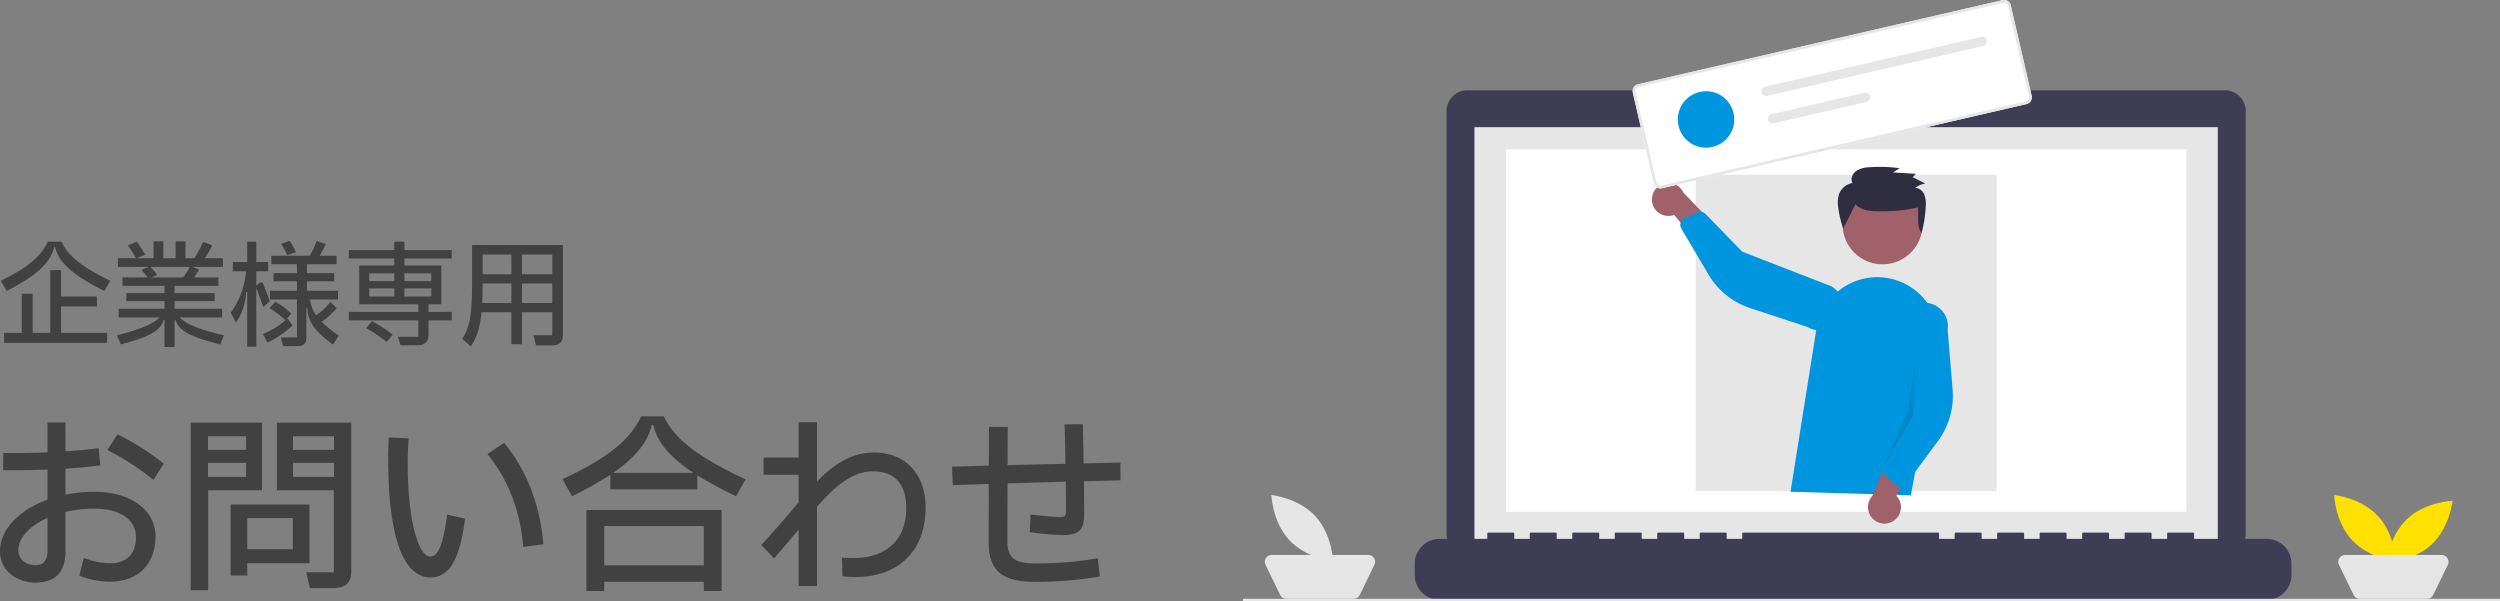
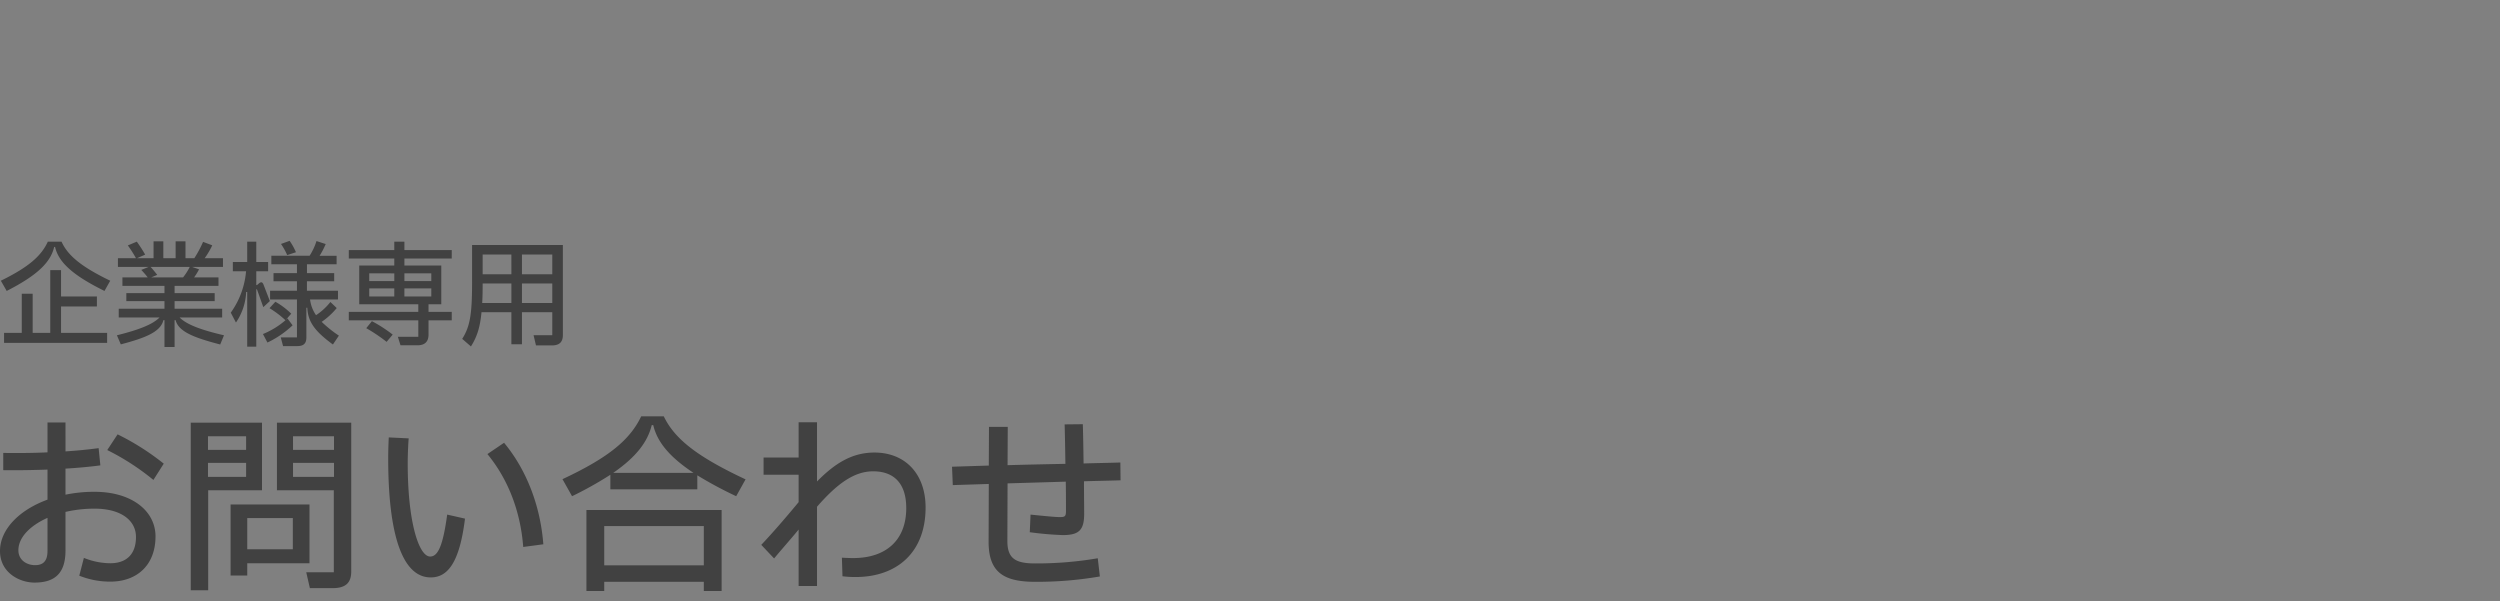
<svg xmlns="http://www.w3.org/2000/svg" width="1044.304" height="251.118" viewBox="0 0 1044.304 251.118">
  <rect x="0" y="0" width="1044.304" height="251.118" fill="#808080" stroke="none" />
  <defs>
    <clipPath id="a">
-       <rect width="525.105" height="251.118" fill="none" />
-     </clipPath>
+       </clipPath>
    <clipPath id="c">
      <rect width="13.211" height="43.543" fill="none" />
    </clipPath>
  </defs>
  <g transform="translate(-487.8 -235.882)">
    <path d="M23.808-37.968c1.488,6.576,7.728,12,20.64,18.384l2.4-4.272C34.9-29.616,29.136-34.32,26.5-40.176H20.784C18.1-34.32,13.008-29.664,1.152-23.856L3.6-19.584c12.48-6.384,18.336-11.808,19.824-18.384ZM41.28-13.1V-17.28H26.3V-28.272H21.792V-2.064H14.448V-18.432H9.888V-2.064H2.5V2.112H45.552V-2.064H26.3V-13.1ZM93.6-8.5v-3.648H73.728v-3.168H90.48v-3.36H73.728V-21.7H92.064v-3.552H81.888a27.5,27.5,0,0,0,2.064-3.36l-2.928-1.008H93.936v-3.648H86.3a33.385,33.385,0,0,0,3.168-5.376l-3.84-1.44a47.739,47.739,0,0,1-3.648,6.816h-3.7V-40.32H74.16v7.056H69.024V-40.32h-4.08v7.056H58.032l3.408-1.488a57.156,57.156,0,0,0-3.5-5.424l-3.744,1.584A50.378,50.378,0,0,1,57.6-33.264H50.064v3.648H62.88l-3.072,1.248a35.113,35.113,0,0,1,2.688,3.12H51.936V-21.7H69.5v3.024H53.568v3.36H69.5v3.168H50.4V-8.5H67.44c-2.976,3.024-8.976,5.232-17.808,7.44l1.632,3.792C61.44.048,67.824-2.4,69.072-7.392H69.5V3.84h4.224V-7.392h.432C75.408-2.4,82.368.048,92.784,2.784l1.584-3.84c-9.216-2.16-15.5-4.368-18.528-7.44ZM80.064-29.616a25.329,25.329,0,0,1-2.784,4.368h-13.3l2.5-1.056c-.912-1.152-1.968-2.5-2.784-3.312Zm44.352-6.144a24.909,24.909,0,0,0-2.64-4.752l-3.6,1.3a27.5,27.5,0,0,1,2.592,4.656ZM135.168-6.672a30.75,30.75,0,0,0,6.288-5.76l-2.64-2.544a25.45,25.45,0,0,1-6,5.52,14.672,14.672,0,0,1-2.5-6.576h11.664V-19.68h-12.96v-3.936H140.4v-3.408H129.024v-3.7h12.384v-3.552h-7.1a33.3,33.3,0,0,0,2.544-4.9l-3.84-1.248a26.312,26.312,0,0,1-2.88,6.144H114.144v3.552h10.7v3.7h-9.792v3.408h9.792v3.936H113.616v3.648h11.232V-.192H118.08l.96,3.648h5.9c2.688,0,3.84-1.1,3.84-3.6V-12.576h.384c.288,5.952,3.168,9.84,10.7,15.36l2.5-3.7A50.742,50.742,0,0,1,135.168-6.672ZM110.88-22.224c-.48-1.152-1.008-1.2-1.824-.576l-.912.768h-.288v-5.76H112.8V-31.68h-4.944v-8.5h-3.792v8.5h-6v3.888h5.52A34.7,34.7,0,0,1,97.2-10.512l2.16,4.128a24.569,24.569,0,0,0,4.272-12.768h.432V3.7h3.792V-20.016c0-.384.192-.384.336-.1l2.592,7.3,2.736-2.544Zm9.984,14.112c-.24.24-.528.528-.816.768l2.4-2.736a30.775,30.775,0,0,0-6.624-4.992l-2.448,2.688a40.558,40.558,0,0,1,6.672,5.04,34.082,34.082,0,0,1-9.408,5.76l1.872,3.552a40.26,40.26,0,0,0,10.512-7.2Zm68.64-28.56H169.728v-3.5H165.5v3.5H146.5v3.552H165.5v2.928h-14.64v16.176h24.672v3.168H146.5V-7.3h29.04V-.432h-8.544l1.1,3.552h7.1c2.976,0,4.608-1.44,4.608-4.464V-7.3h9.7v-3.552h-9.7v-3.168h5.328V-30.192H169.728V-33.12H189.5Zm-24,9.744v3.216H155.04v-3.216Zm15.456,3.216H169.728v-3.216H180.96ZM165.5-20.64v3.36H155.04v-3.36Zm4.224,3.36v-3.36H180.96v3.36ZM153.792-4.032a67.387,67.387,0,0,1,8.5,5.712l2.544-3.024a58.209,58.209,0,0,0-8.688-5.616ZM198-23.616c0,13.536-.768,18.768-4.128,24.048L197.52,3.6c2.448-3.888,3.792-7.728,4.416-14.3h12.48V2.688h4.416V-10.7H231.5v9.6H223.68l1.008,4.272h6.672c3.024,0,4.56-1.344,4.56-4.32V-38.784H198Zm16.416-2.928h-12V-34.8h12Zm4.416,0V-34.8H231.5v8.256Zm-16.608,12c.144-2.4.192-5.088.192-8.16h12v8.16Zm16.608-8.16H231.5v8.16H218.832Z" transform="translate(487 377)" fill="#414141" />
    <path d="M46.32-35.68a58.583,58.583,0,0,0-12.16,1.2V-45.36c5.28-.32,10.32-.8,14.56-1.36L48-53.92c-4.08.56-8.88,1.04-13.84,1.36V-64.64H26.64v12.48c-6.8.32-13.44.32-18.48.24v7.2c5.04.08,11.68,0,18.48-.24V-32.4C14.56-28,6.8-19.76,6.8-10.96c0,9.12,8.24,13.2,14.4,13.2,8.64,0,12.96-4,12.96-13.44V-27.28a53.406,53.406,0,0,1,12.16-1.36c11.12,0,17.28,4.96,17.28,11.84,0,7.44-4.24,10.96-10.72,10.96A29.818,29.818,0,0,1,41.84-8.08L39.92-.64A34.461,34.461,0,0,0,52.88,1.84c11.28,0,18.88-7.04,18.88-18.88C71.76-27.76,61.76-35.68,46.32-35.68ZM75.2-47.44A104.458,104.458,0,0,0,55.92-59.68L51.6-53.12A101.165,101.165,0,0,1,70.88-40.64ZM26.64-10.96c0,4.16-1.76,5.92-5.2,5.92s-6.96-2.08-6.96-6.24c0-5.28,4.8-10.24,12.16-13.52ZM93.76,5.44V-36.32h22.48V-64.56H86.48v70Zm52-.88c5.44,0,7.76-2.24,7.76-6.96V-64.56H122.48v28.24h23.76V-2.08H134.72l1.52,6.64ZM93.68-58.88H109.6v5.68H93.68Zm35.52,0h17.12v5.68H129.2ZM93.68-47.76H109.6v5.84H93.68Zm35.52,0h17.12v5.84H129.2ZM110.08-.72V-5.84h26V-30.4H103.12V-.72Zm0-24h19.04v13.04H110.08ZM186.72.08c6.88,0,12-5.76,14.32-24.56l-7.44-1.68c-1.76,12.96-3.84,17.52-7.12,17.52-4.8,0-9.6-15.04-9.36-40.72.08-3.84.24-6.88.4-8.64l-8.32-.4c-.08,1.52-.24,5.04-.24,8.72C168.96-17.28,175.04.08,186.72.08Zm47.04-13.84c-1.2-15.92-6.96-31.04-16.4-42.4l-6.96,4.72c8.64,10.48,13.84,23.92,14.96,38.8ZM274.64-67.2c-4.56,9.52-13.04,16.96-32.88,26.24l4,7.12a153.137,153.137,0,0,0,16-8.96v6.08h36.32v-5.84a171.132,171.132,0,0,0,16.24,8.72l3.92-7.04c-20-9.36-29.6-16.8-34.16-26.32ZM262.96-43.6c9.36-6.48,14.32-12.72,16.08-19.92h.64c1.68,7.2,7.04,13.44,16.8,19.92ZM259.2,5.76V1.92h41.6V5.76h7.44V-28.08H251.76V5.76Zm41.6-27.12v16.4H259.2v-16.4Zm71.28-30.72c-9.44,0-16.56,4.56-24,12.08V-64.72H340.4V-50H325.76v7.2H340.4v11.44c-5.76,6.96-11.12,13.12-15.6,17.84l5.36,5.68c3.92-4.72,7.52-8.72,10.24-12.08V3.68h7.68V-29.44c8.32-9.52,15.44-14.8,23.44-14.8,9.2,0,13.84,5.6,13.84,15.36C385.36-15.44,376.88-8,363.2-8c-1.6,0-3.12-.08-4.72-.16l.24,7.76a43.021,43.021,0,0,0,5.44.32c17.36,0,29.28-10.32,29.28-29.04C393.44-43.2,384.88-52.08,372.08-52.08ZM439.2-5.76c-8.24,0-11.6-2.08-11.6-9.36l.08-24.08L452-39.92c.08,4.4.08,8.56.08,12.16,0,2.32-.4,2.64-2.56,2.64-1.92,0-5.92-.4-12.24-1.04l-.32,7.36a136.559,136.559,0,0,0,13.76,1.2c6.72,0,8.96-2,8.96-8.88,0-3.44-.08-8.24-.08-13.6,5.2-.16,10.32-.24,15.28-.4l-.08-7.44c-4.96.16-10.08.24-15.36.4-.08-5.36-.16-10.96-.32-16.4l-7.6.08c.16,5.52.24,11.12.32,16.48-8,.16-16.16.32-24.16.56l.08-16h-7.84l-.08,16.16-15.36.48.32,7.68,15.04-.48-.08,24.16c0,12.48,6,16.72,19.44,16.72A155.468,155.468,0,0,0,466.24-.32l-.88-7.6A151.848,151.848,0,0,1,439.2-5.76Z" transform="translate(481 477)" fill="#414141" />
    <g transform="translate(1007 235.882)">
      <g clip-path="url(#a)">
        <g clip-path="url(#a)">
          <path d="M496.961,73.523H368.2V70.869H309.813v2.654H180.52a8.711,8.711,0,0,0-8.71,8.71V258.547a8.711,8.711,0,0,0,8.71,8.71h316.44a8.711,8.711,0,0,0,8.711-8.71V82.232a8.711,8.711,0,0,0-8.711-8.71" transform="translate(-86.779 -35.795)" fill="#3f3d56" />
          <rect width="310.505" height="175.157" transform="translate(96.709 53.12)" fill="#e6e6e6" />
          <rect width="284.275" height="151.401" transform="translate(109.878 62.383)" fill="#fff" />
          <path d="M505.315,84.811A3.185,3.185,0,1,1,502.13,88a3.185,3.185,0,0,1,3.185-3.185" transform="translate(-253.618 -42.837)" fill="#6c63ff" />
          <path d="M500.847,452.14h-30.3v-2.184a.433.433,0,0,0-.433-.433h-10.39a.433.433,0,0,0-.433.433v2.184h-6.493v-2.184a.433.433,0,0,0-.433-.433h-10.39a.433.433,0,0,0-.433.433v2.184h-6.493v-2.184a.433.433,0,0,0-.433-.433h-10.39a.433.433,0,0,0-.433.433v2.184H417.3v-2.184a.433.433,0,0,0-.433-.433H406.474a.433.433,0,0,0-.433.433v2.184h-6.494v-2.184a.433.433,0,0,0-.433-.433H388.725a.433.433,0,0,0-.433.433v2.184H381.8v-2.184a.433.433,0,0,0-.433-.433H370.978a.433.433,0,0,0-.433.433v2.184h-6.5v-2.184a.433.433,0,0,0-.433-.433H282.23a.433.433,0,0,0-.433.433v2.184H275.3v-2.184a.433.433,0,0,0-.433-.433h-10.39a.433.433,0,0,0-.433.433v2.184h-6.493v-2.184a.433.433,0,0,0-.433-.433H246.733a.433.433,0,0,0-.433.433v2.184h-6.494v-2.184a.433.433,0,0,0-.433-.433H228.984a.433.433,0,0,0-.433.433v2.184h-6.492v-2.184a.433.433,0,0,0-.433-.433H211.234a.433.433,0,0,0-.433.433v2.184h-6.493v-2.184a.433.433,0,0,0-.433-.433h-10.39a.433.433,0,0,0-.433.433v2.184h-6.493v-2.184a.433.433,0,0,0-.433-.433H175.734a.433.433,0,0,0-.433.433v2.184H155.39A10.39,10.39,0,0,0,145,462.529v4.7a10.39,10.39,0,0,0,10.39,10.39H500.847a10.39,10.39,0,0,0,10.39-10.389v-4.7a10.39,10.39,0,0,0-10.39-10.39Z" transform="translate(-73.237 -227.048)" fill="#3f3d56" />
          <rect width="125.708" height="132.142" transform="translate(189.161 73.002)" fill="#e6e6e6" />
          <rect width="525.105" height="0.99" transform="translate(0 250.128)" fill="#e6e6e6" />
          <path d="M939.3,426.559c7.115,7.635,7.483,18.856,7.483,18.856s-11.168-1.157-18.283-8.792-7.482-18.856-7.482-18.856,11.168,1.157,18.282,8.792" transform="translate(-465.192 -211.008)" fill="#ffe100" />
          <path d="M983.97,440.953c-7.634,7.115-18.856,7.483-18.856,7.483s1.157-11.168,8.791-18.283,18.857-7.483,18.857-7.483-1.157,11.168-8.792,18.283" transform="translate(-487.465 -213.484)" fill="#ffe100" />
          <path d="M961.549,486.708H933.469a2.871,2.871,0,0,1-2.583-1.616l-6.113-12.568a2.87,2.87,0,0,1,2.583-4.128h40.309a2.87,2.87,0,0,1,2.583,4.128l-6.113,12.568a2.87,2.87,0,0,1-2.583,1.616Z" transform="translate(-466.941 -236.58)" fill="#e5e5e5" />
          <path d="M42.3,426.559c7.115,7.635,7.483,18.856,7.483,18.856s-11.168-1.157-18.283-8.792-7.483-18.856-7.483-18.856,11.168,1.157,18.283,8.792" transform="translate(-12.13 -211.008)" fill="#e5e5e5" />
          <path d="M55.55,486.708H27.469a2.871,2.871,0,0,1-2.583-1.616l-6.114-12.568a2.87,2.87,0,0,1,2.583-4.128H61.664a2.87,2.87,0,0,1,2.583,4.128l-6.114,12.568a2.87,2.87,0,0,1-2.583,1.616Z" transform="translate(-9.334 -236.58)" fill="#e5e5e5" />
          <path d="M522.806,155.573A16.707,16.707,0,1,1,506.1,172.28a16.707,16.707,0,0,1,16.707-16.707" transform="translate(-255.623 -78.578)" fill="#a0616a" />
          <path d="M462.186,323.576l10.789-67.921a25.751,25.751,0,1,1,50.749,8.75L512.44,325.062Z" transform="translate(-233.443 -118.16)" fill="#0096df" />
          <path d="M538.263,406.932a6.844,6.844,0,0,0,1.188-10.421l11.153-21.6-12.56,1.34-8.665,20.3a6.879,6.879,0,0,0,8.884,10.374Z" transform="translate(-266.468 -189.363)" fill="#a0616a" />
          <path d="M546.961,332.422a3.064,3.064,0,0,1-1.651-.783l-4.267-3.943a3.071,3.071,0,0,1-.742-3.438l8.528-20.215-1.21-39.942a9.861,9.861,0,1,1,19.542,2.657v.009l2.069,25.109a31.544,31.544,0,0,1-6.08,21.356l-13.3,17.98a3.063,3.063,0,0,1-2.173,1.227,3.026,3.026,0,0,1-.715-.017" transform="translate(-272.777 -129.084)" fill="#0096df" />
          <path d="M345.337,162.614a6.839,6.839,0,0,0,9.133,5.157l15.54,18.691,3.662-12.089-15.319-15.9a6.879,6.879,0,0,0-13.016,4.136Z" transform="translate(-174.365 -78.014)" fill="#a0616a" />
          <path d="M369.612,182.637a3.065,3.065,0,0,1,1.364-1.215l5.3-2.392a3.072,3.072,0,0,1,3.455.657l15.29,15.735,37.253,14.459a9.861,9.861,0,1,1-10.062,16.962l-.012-.007L398.27,218.95a31.542,31.542,0,0,1-17.3-13.925L369.6,185.768a3.065,3.065,0,0,1-.283-2.48,3.027,3.027,0,0,1,.294-.651Z" transform="translate(-186.466 -90.289)" fill="#0096df" />
          <g transform="translate(267.523 151.633)" opacity="0.1" style="isolation:isolate">
            <g clip-path="url(#c)">
              <path d="M553.755,306.383l-.68,21.767-12.531,21.776,10.463-24.266Z" transform="translate(-540.544 -306.383)" />
            </g>
          </g>
          <path d="M509.487,156.465c1.723,2.039,4.639,2.615,7.33,2.851a69,69,0,0,0,18.747-1.531c.381,3.693-.658,7.676,1.517,10.714a49.734,49.734,0,0,0,1.767-11.276,10.8,10.8,0,0,0-.625-4.829,4.441,4.441,0,0,0-3.783-2.789,9.482,9.482,0,0,1,4.23-1.808l-5.285-2.656,1.358-1.394-9.57-.585,2.771-1.761a60.123,60.123,0,0,0-12.591-.4,10.808,10.808,0,0,0-5.569,1.548c-1.58,1.13-2.493,3.375-1.512,5.034a7.309,7.309,0,0,0-5.571,4.42,11.8,11.8,0,0,0-.423,5.672,40.188,40.188,0,0,0,2.108,8.918" transform="translate(-253.619 -71.137)" fill="#2f2e41" />
-           <path d="M493.428,43.475,341.193,78.622a2.9,2.9,0,0,1-3.47-2.168L329,38.691a2.9,2.9,0,0,1,2.168-3.47L483.407.074a2.9,2.9,0,0,1,3.47,2.168L495.6,40.006a2.9,2.9,0,0,1-2.168,3.47" transform="translate(-166.138 0)" fill="#fff" />
          <path d="M493.427,43.475,341.193,78.621a2.9,2.9,0,0,1-3.47-2.168L329,38.69a2.9,2.9,0,0,1,2.168-3.47L483.407.073a2.9,2.9,0,0,1,3.47,2.169L495.6,40.005a2.9,2.9,0,0,1-2.168,3.47M331.433,36.348a1.739,1.739,0,0,0-1.3,2.082l8.718,37.763a1.737,1.737,0,0,0,2.082,1.3L493.167,42.348a1.738,1.738,0,0,0,1.3-2.083L485.75,2.5a1.738,1.738,0,0,0-2.082-1.3Z" transform="translate(-166.138 0)" fill="#e6e6e6" />
          <path d="M439.163,51.9a1.964,1.964,0,0,0,.875,3.83h0l.007,0,90.229-20.831a1.964,1.964,0,0,0-.884-3.828Z" transform="translate(-221.043 -15.666)" fill="#e6e6e6" />
          <path d="M444.519,87.212a1.964,1.964,0,0,0,.875,3.83h0l.007,0,38.826-8.963a1.964,1.964,0,0,0-.877-3.83l-.007,0Z" transform="translate(-223.749 -39.496)" fill="#e6e6e6" />
          <path d="M378.853,77.009a11.786,11.786,0,1,1-11.786,11.786,11.786,11.786,0,0,1,11.786-11.786" transform="translate(-185.4 -38.896)" fill="#0096df" />
          <path d="M383.072,99.487a1.825,1.825,0,0,1-1.152-.109l-.023-.01-4.742-2.153a1.839,1.839,0,0,1,1.523-3.349l3.073,1.4,4.311-9.473a1.837,1.837,0,0,1,2.433-.911l-.026.062.027-.062a1.84,1.84,0,0,1,.911,2.434l-5.07,11.144a1.838,1.838,0,0,1-1.263,1.027Z" transform="translate(-189.951 -42.789)" fill="#0096df" />
        </g>
      </g>
    </g>
  </g>
</svg>